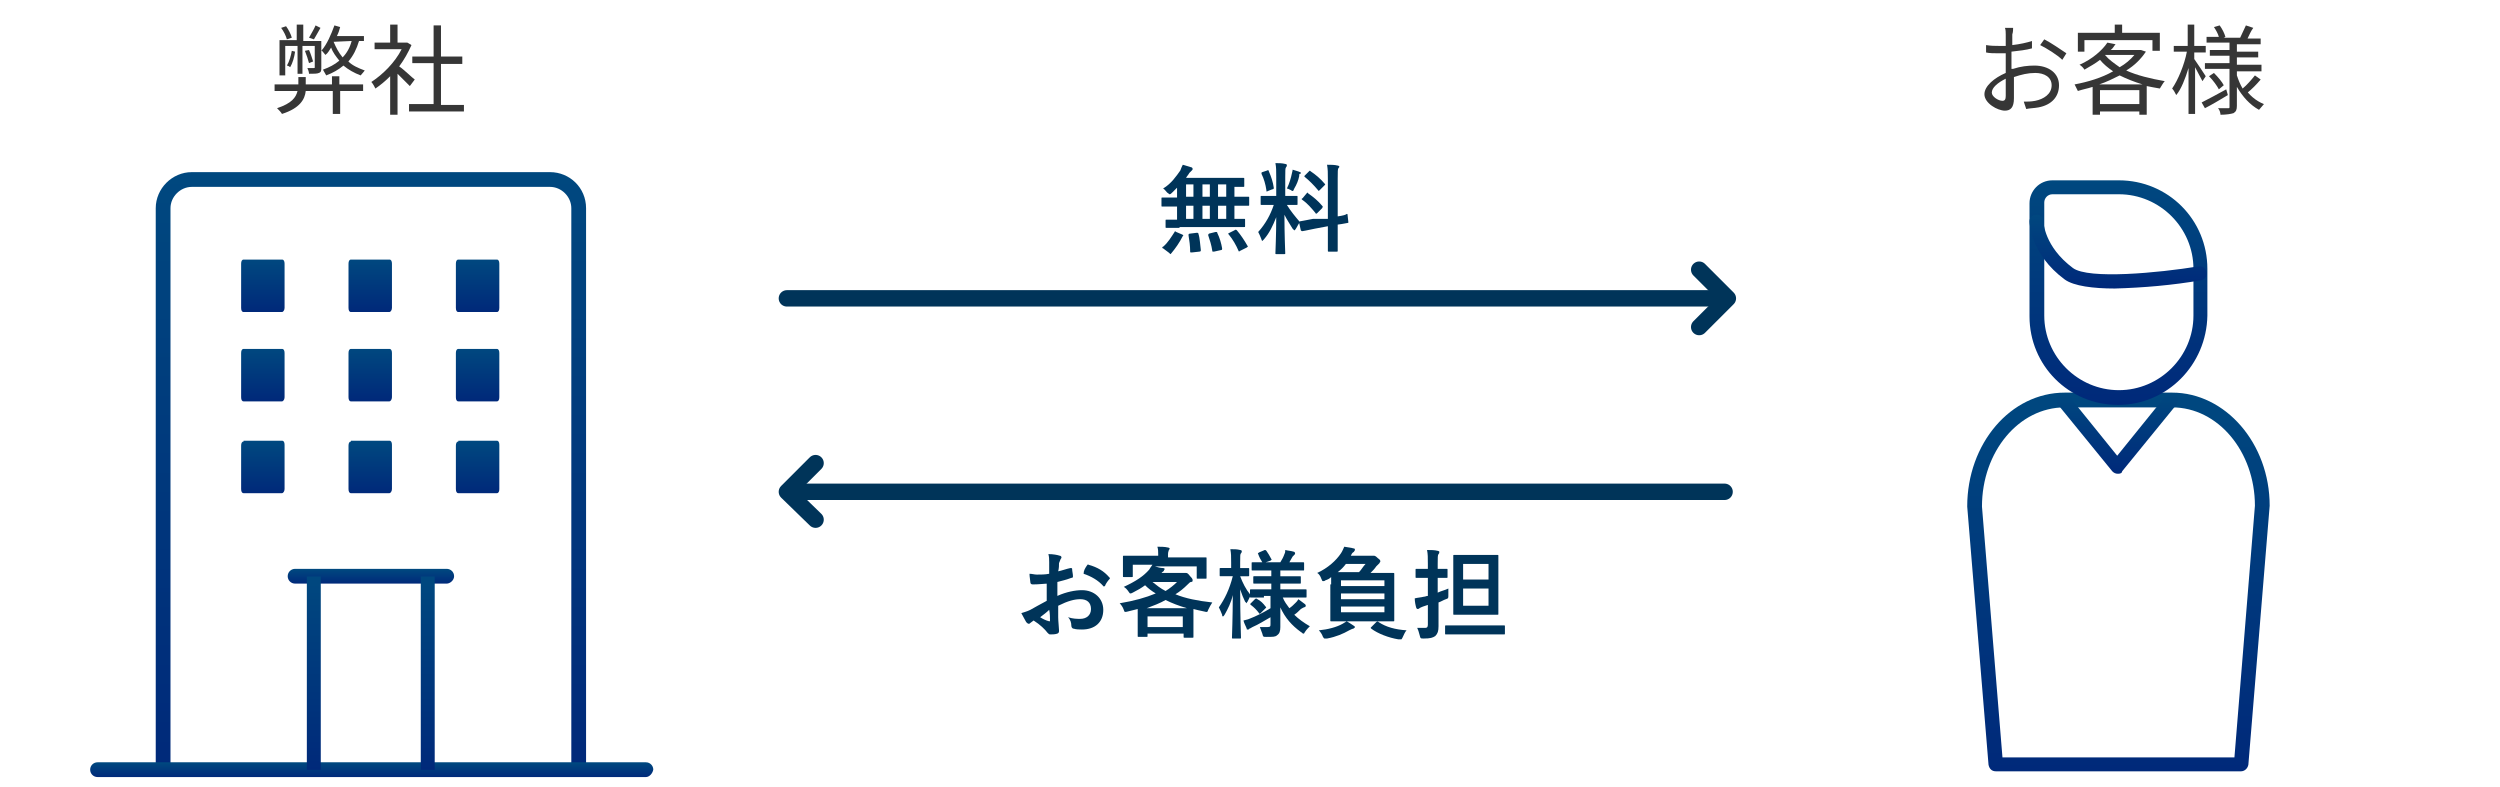
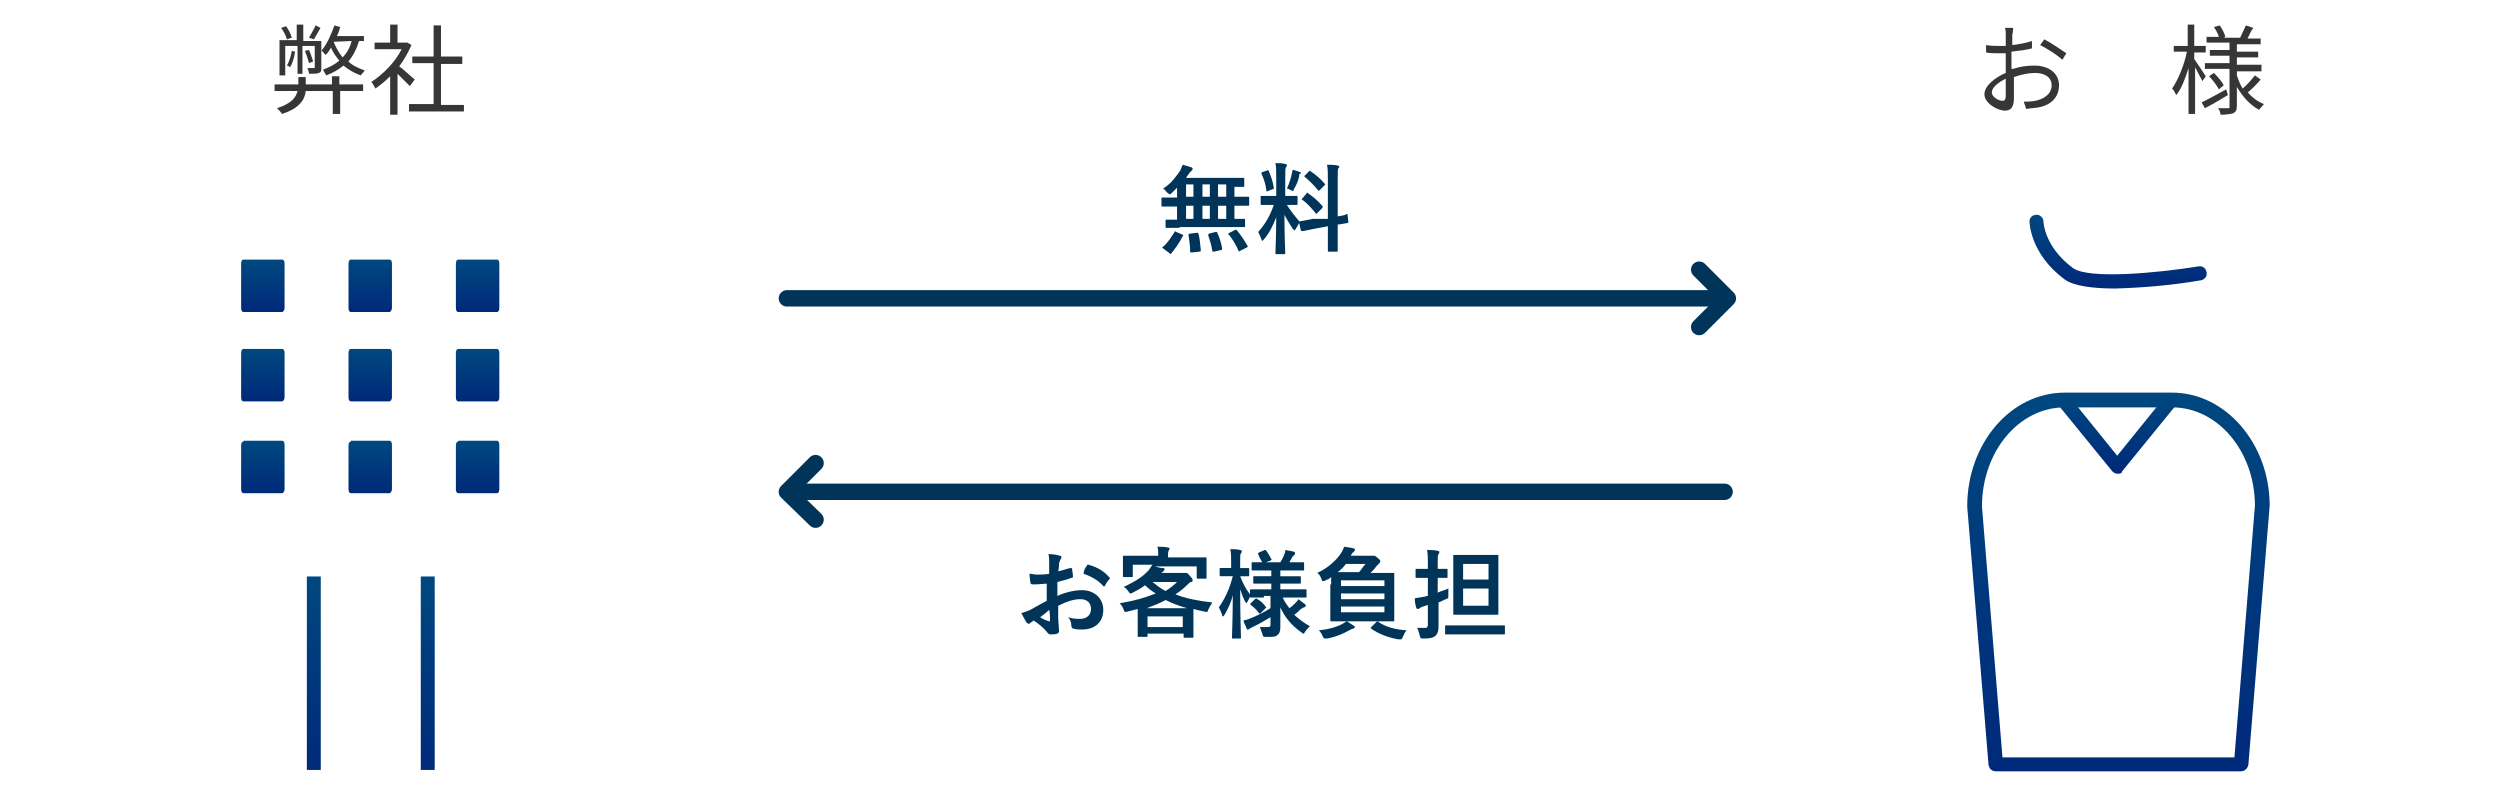
<svg xmlns="http://www.w3.org/2000/svg" version="1.1" id="レイヤー_1" x="0px" y="0px" viewBox="0 0 305 96" style="enable-background:new 0 0 305 96;" xml:space="preserve">
  <style type="text/css">
	.st0{fill:url(#パス_1167_1_);}
	.st1{fill:url(#パス_1168_1_);}
	.st2{fill:url(#パス_1169_1_);}
	.st3{fill:url(#パス_1170_1_);}
	.st4{fill:url(#パス_1171_1_);}
	.st5{fill:url(#パス_1172_1_);}
	.st6{fill:url(#パス_1173_1_);}
	.st7{fill:url(#パス_1174_1_);}
	.st8{fill:url(#パス_1175_1_);}
	.st9{fill:url(#パス_1176_1_);}
	.st10{fill:url(#パス_1177_1_);}
	.st11{fill:url(#パス_1178_1_);}
	.st12{fill:url(#長方形_179_1_);}
	.st13{fill:url(#長方形_180_1_);}
	.st14{enable-background:new    ;}
	.st15{fill:#363636;}
	.st16{fill:none;stroke:#003459;stroke-width:2;stroke-linecap:round;stroke-linejoin:round;}
	.st17{fill:none;stroke:#003459;stroke-width:2;stroke-linecap:round;}
	.st18{fill:#003459;}
	.st19{fill:url(#パス_1179_1_);}
	.st20{fill:url(#パス_1180_1_);}
	.st21{fill:url(#パス_1181_1_);}
	.st22{fill:url(#パス_1182_1_);}
	.st23{fill:none;}
</style>
  <g id="グループ_360" transform="translate(18.418 10.668)">
    <linearGradient id="パス_1167_1_" gradientUnits="userSpaceOnUse" x1="-447.387" y1="369.208" x2="-447.387" y2="368.208" gradientTransform="matrix(5.272 0 0 -6.306 2372.26 2349.226)">
      <stop offset="0" style="stop-color:#00487F" />
      <stop offset="1" style="stop-color:#00297A" />
    </linearGradient>
    <path id="パス_1167" class="st0" d="M11.3,21c-0.2,0-0.3,0.2-0.3,0.5v5.4c0,0.3,0.1,0.5,0.3,0.5H16c0.1,0,0.3-0.2,0.3-0.5v-5.4   c0-0.3-0.1-0.5-0.3-0.5H11.3z" />
    <linearGradient id="パス_1168_1_" gradientUnits="userSpaceOnUse" x1="-447.387" y1="369.208" x2="-447.387" y2="368.208" gradientTransform="matrix(5.272 0 0 -6.306 2385.355 2349.226)">
      <stop offset="0" style="stop-color:#00487F" />
      <stop offset="1" style="stop-color:#00297A" />
    </linearGradient>
    <path id="パス_1168" class="st1" d="M24.4,21c-0.2,0-0.3,0.2-0.3,0.5v5.4c0,0.3,0.1,0.5,0.3,0.5h4.7c0.1,0,0.3-0.2,0.3-0.5v-5.4   c0-0.3-0.1-0.5-0.3-0.5H24.4z" />
    <linearGradient id="パス_1169_1_" gradientUnits="userSpaceOnUse" x1="-447.387" y1="369.208" x2="-447.387" y2="368.208" gradientTransform="matrix(5.272 0 0 -6.306 2398.453 2349.226)">
      <stop offset="0" style="stop-color:#00487F" />
      <stop offset="1" style="stop-color:#00297A" />
    </linearGradient>
    <path id="パス_1169" class="st2" d="M37.5,21c-0.2,0-0.3,0.2-0.3,0.5v5.4c0,0.3,0.1,0.5,0.3,0.5h4.7c0.2,0,0.3-0.2,0.3-0.5v-5.4   c0-0.3-0.1-0.5-0.3-0.5H37.5z" />
    <linearGradient id="パス_1170_1_" gradientUnits="userSpaceOnUse" x1="-447.387" y1="369.2" x2="-447.387" y2="368.2" gradientTransform="matrix(5.272 0 0 -6.305 2372.26 2359.664)">
      <stop offset="0" style="stop-color:#00487F" />
      <stop offset="1" style="stop-color:#00297A" />
    </linearGradient>
    <path id="パス_1170" class="st3" d="M11.3,31.9c-0.2,0-0.3,0.2-0.3,0.5v5.4c0,0.3,0.1,0.5,0.3,0.5H16c0.1,0,0.3-0.2,0.3-0.5v-5.4   c0-0.3-0.1-0.5-0.3-0.5H11.3z" />
    <linearGradient id="パス_1171_1_" gradientUnits="userSpaceOnUse" x1="-447.387" y1="369.2" x2="-447.387" y2="368.2" gradientTransform="matrix(5.272 0 0 -6.305 2385.355 2359.664)">
      <stop offset="0" style="stop-color:#00487F" />
      <stop offset="1" style="stop-color:#00297A" />
    </linearGradient>
    <path id="パス_1171" class="st4" d="M24.4,31.9c-0.2,0-0.3,0.2-0.3,0.5v5.4c0,0.3,0.1,0.5,0.3,0.5h4.7c0.1,0,0.3-0.2,0.3-0.5   v-5.4c0-0.3-0.1-0.5-0.3-0.5H24.4z" />
    <linearGradient id="パス_1172_1_" gradientUnits="userSpaceOnUse" x1="-447.387" y1="369.2" x2="-447.387" y2="368.2" gradientTransform="matrix(5.272 0 0 -6.305 2398.453 2359.664)">
      <stop offset="0" style="stop-color:#00487F" />
      <stop offset="1" style="stop-color:#00297A" />
    </linearGradient>
    <path id="パス_1172" class="st5" d="M37.5,31.9c-0.2,0-0.3,0.2-0.3,0.5v5.4c0,0.3,0.1,0.5,0.3,0.5h4.7c0.2,0,0.3-0.2,0.3-0.5   v-5.4c0-0.3-0.1-0.5-0.3-0.5H37.5z" />
    <linearGradient id="パス_1173_1_" gradientUnits="userSpaceOnUse" x1="-447.387" y1="369.191" x2="-447.387" y2="368.191" gradientTransform="matrix(5.272 0 0 -6.304 2372.26 2370.584)">
      <stop offset="0" style="stop-color:#00487F" />
      <stop offset="1" style="stop-color:#00297A" />
    </linearGradient>
    <path id="パス_1173" class="st6" d="M11.3,43.2c-0.2,0-0.3,0.2-0.3,0.5V49c0,0.3,0.1,0.5,0.3,0.5H16c0.1,0,0.3-0.2,0.3-0.5v-5.4   c0-0.3-0.1-0.5-0.3-0.5H11.3z" />
    <linearGradient id="パス_1174_1_" gradientUnits="userSpaceOnUse" x1="-447.387" y1="369.191" x2="-447.387" y2="368.191" gradientTransform="matrix(5.272 0 0 -6.304 2385.355 2370.584)">
      <stop offset="0" style="stop-color:#00487F" />
      <stop offset="1" style="stop-color:#00297A" />
    </linearGradient>
    <path id="パス_1174" class="st7" d="M24.4,43.2c-0.2,0-0.3,0.2-0.3,0.5V49c0,0.3,0.1,0.5,0.3,0.5h4.7c0.1,0,0.3-0.2,0.3-0.5v-5.4   c0-0.3-0.1-0.5-0.3-0.5H24.4z" />
    <linearGradient id="パス_1175_1_" gradientUnits="userSpaceOnUse" x1="-447.387" y1="369.191" x2="-447.387" y2="368.191" gradientTransform="matrix(5.272 0 0 -6.304 2398.453 2370.584)">
      <stop offset="0" style="stop-color:#00487F" />
      <stop offset="1" style="stop-color:#00297A" />
    </linearGradient>
    <path id="パス_1175" class="st8" d="M37.5,43.2c-0.2,0-0.3,0.2-0.3,0.5V49c0,0.3,0.1,0.5,0.3,0.5h4.7c0.2,0,0.3-0.2,0.3-0.5v-5.4   c0-0.3-0.1-0.5-0.3-0.5H37.5z" />
  </g>
  <linearGradient id="パス_1176_1_" gradientUnits="userSpaceOnUse" x1="-519.388" y1="428.407" x2="-519.388" y2="427.407" gradientTransform="matrix(52.41 0 0 -72.937 27266.305 31267.719)">
    <stop offset="0" style="stop-color:#00487F" />
    <stop offset="1" style="stop-color:#00297A" />
  </linearGradient>
-   <path id="パス_1176" class="st9" d="M71.4,93.9h-1.7V25.4c0-1.4-1.2-2.6-2.6-2.6H23.4c-1.4,0-2.6,1.2-2.6,2.6v68.6H19V25.4  c0-2.4,2-4.4,4.4-4.4h43.7c2.4,0,4.4,1.9,4.4,4.4V93.9z" />
  <linearGradient id="パス_1177_1_" gradientUnits="userSpaceOnUse" x1="-521.777" y1="240.692" x2="-521.777" y2="239.692" gradientTransform="matrix(68.625 0 0 -1.742 35852.25 512.352)">
    <stop offset="0" style="stop-color:#00487F" />
    <stop offset="1" style="stop-color:#00297A" />
  </linearGradient>
-   <path id="パス_1177" class="st10" d="M78.8,94.8H11.9c-0.5,0-0.9-0.4-0.9-0.9c0,0,0,0,0,0c0-0.5,0.4-0.9,0.9-0.9c0,0,0,0,0,0h66.9  c0.5,0,0.9,0.4,0.9,0.9C79.6,94.4,79.2,94.8,78.8,94.8z" />
  <linearGradient id="パス_1178_1_" gradientUnits="userSpaceOnUse" x1="-503.307" y1="240.692" x2="-503.307" y2="239.692" gradientTransform="matrix(20.234 0 0 -1.742 10229.114 488.746)">
    <stop offset="0" style="stop-color:#00487F" />
    <stop offset="1" style="stop-color:#00297A" />
  </linearGradient>
-   <path id="パス_1178" class="st11" d="M54.5,71.2H36c-0.5,0-0.9-0.4-0.9-0.9s0.4-0.9,0.9-0.9h18.5c0.5,0,0.9,0.4,0.9,0.9  S54.9,71.2,54.5,71.2z" />
  <g id="グループ_361" transform="translate(26.435 49.33)">
    <linearGradient id="長方形_179_1_" gradientUnits="userSpaceOnUse" x1="-251.687" y1="369.479" x2="-251.687" y2="368.479" gradientTransform="matrix(1.742 0 0 -23.607 450.31 8743.298)">
      <stop offset="0" style="stop-color:#00487F" />
      <stop offset="1" style="stop-color:#00297A" />
    </linearGradient>
    <rect id="長方形_179" x="11" y="21" class="st12" width="1.7" height="23.6" />
    <linearGradient id="長方形_180_1_" gradientUnits="userSpaceOnUse" x1="-251.687" y1="369.479" x2="-251.687" y2="368.479" gradientTransform="matrix(1.742 0 0 -23.607 464.243 8743.298)">
      <stop offset="0" style="stop-color:#00487F" />
      <stop offset="1" style="stop-color:#00297A" />
    </linearGradient>
    <rect id="長方形_180" x="24.9" y="21" class="st13" width="1.7" height="23.6" />
  </g>
  <g class="st14">
    <path class="st15" d="M41.5,10.3h2.8v0.8h-2.8v2.8h-0.9v-2.8h-3.3c-0.1,1-0.7,2.1-2.9,2.8c-0.1-0.2-0.4-0.5-0.6-0.7   c1.8-0.6,2.3-1.3,2.5-2.1h-2.8v-0.8h2.9V9.4h0.9v0.9h3.2v-1h0.9V10.3z M43.8,5c-0.3,1-0.7,1.8-1.3,2.5C43,8,43.7,8.3,44.5,8.6   C44.4,8.7,44.2,9,44,9.2c-0.8-0.3-1.5-0.7-2.1-1.2c-0.6,0.5-1.3,0.9-2.1,1.2c-0.1-0.2-0.3-0.5-0.4-0.7c0.8-0.3,1.4-0.6,2-1.1   c-0.4-0.5-0.8-1-1-1.6c-0.2,0.3-0.4,0.7-0.7,0.9c-0.1-0.1-0.3-0.4-0.5-0.6v2.1c0,0.4,0,0.6-0.3,0.7c-0.2,0.1-0.6,0.1-1.2,0.1   c0-0.2-0.1-0.5-0.2-0.7c0.4,0,0.7,0,0.8,0c0.1,0,0.1,0,0.1-0.1V5.6h-1.5V9h-0.6V5.6h-1.5v3.6h-0.7V4.9h2.1V3H37v2h2.2v1.2   c0.7-0.8,1.2-2,1.6-3.1l0.7,0.2c-0.1,0.4-0.2,0.7-0.4,1.1h3.3V5H43.8z M35,4.8c-0.1-0.4-0.4-1-0.7-1.4l0.6-0.2   c0.3,0.4,0.6,1,0.7,1.4L35,4.8z M36,6.3c-0.1,0.7-0.3,1.4-0.6,1.9C35.3,8.1,35.1,8,35,8c0.3-0.5,0.5-1.2,0.6-1.8L36,6.3z M37.7,7.7   c-0.1-0.4-0.3-1-0.5-1.5l0.5-0.1c0.2,0.4,0.4,1.1,0.5,1.4L37.7,7.7z M39.1,3.4c-0.3,0.5-0.6,1.1-0.8,1.4l-0.6-0.2   c0.2-0.4,0.6-1,0.8-1.5L39.1,3.4z M40.7,5.1c0.3,0.7,0.6,1.3,1.1,1.9c0.5-0.5,0.9-1.2,1.1-2L40.7,5.1L40.7,5.1z" />
    <path class="st15" d="M50,10.5c-0.3-0.3-1-1-1.5-1.5v5h-0.9V9.3c-0.6,0.6-1.2,1.1-1.8,1.5c-0.1-0.2-0.3-0.6-0.5-0.8   C46.7,9.1,48.2,7.6,49,6h-3.3V5.2h1.9V3h0.9v2.2h1l0.2,0l0.5,0.3c-0.4,0.9-0.9,1.8-1.5,2.6c0.6,0.4,1.6,1.4,1.9,1.6L50,10.5z    M56.6,12.7v0.9h-6.7v-0.9h3v-5h-2.6V6.9h2.6V3.1h0.9v3.8h2.6v0.9h-2.6v5H56.6z" />
  </g>
  <path id="パス_16" class="st16" d="M207.3,39.9l3.5-3.5l-3.5-3.5" />
  <path id="パス_70" class="st17" d="M96,36.4h113.9" />
  <path id="パス_16-2" class="st16" d="M99.5,63.4L96,60l3.5-3.5" />
  <path id="パス_70-2" class="st17" d="M210.4,60H96.9" />
  <g class="st14">
    <path class="st18" d="M143.9,27.8c-1.1,0-1.5,0-1.6,0c-0.1,0-0.1,0-0.1-0.1v-0.8c0-0.1,0-0.1,0.1-0.1c0.1,0,0.4,0,1.3,0v-1.6h-0.3   c-1,0-1.4,0-1.5,0c-0.1,0-0.1,0-0.1-0.1v-0.9c0-0.1,0-0.1,0.1-0.1c0.1,0,0.4,0,1.5,0h0.3v-1.2c-0.2,0.2-0.4,0.4-0.6,0.6   c-0.1,0.1-0.2,0.2-0.3,0.2c-0.1,0-0.1-0.1-0.3-0.2c-0.2-0.2-0.3-0.4-0.5-0.5c1-0.6,1.6-1.5,2.1-2.2c0.1-0.3,0.2-0.5,0.3-0.7   c0.3,0.1,0.7,0.2,1,0.3c0.1,0,0.2,0.1,0.2,0.2c0,0.1,0,0.1-0.1,0.2c-0.1,0.1-0.2,0.2-0.3,0.3c-0.1,0.2-0.3,0.4-0.4,0.6h5.4   c1.2,0,1.6,0,1.6,0c0.1,0,0.1,0,0.1,0.1v0.9c0,0.1,0,0.1-0.1,0.1c-0.1,0-0.3,0-1.1,0V24h0.2c1,0,1.4,0,1.5,0c0.1,0,0.1,0,0.1,0.1   V25c0,0.1,0,0.1-0.1,0.1c-0.1,0-0.4,0-1.5,0h-0.2v1.6c0.8,0,1.1,0,1.2,0c0.1,0,0.1,0,0.1,0.1v0.8c0,0.1,0,0.1-0.1,0.1   c-0.1,0-0.5,0-1.6,0H143.9z M141.9,30.3c-0.1,0-0.1-0.1-0.1-0.1s0-0.1,0.1-0.1c0.6-0.5,1-1.2,1.4-1.8c0-0.1,0.1-0.1,0.2,0l0.7,0.3   c0.2,0.1,0.2,0.1,0.1,0.2c-0.4,0.8-0.9,1.5-1.4,2.1c0,0-0.1,0.1-0.1,0.1s-0.1,0-0.1-0.1L141.9,30.3z M145.6,24v-1.5h-0.9V24H145.6z    M145.6,26.7v-1.6h-0.9v1.6H145.6z M146,28.4c0.1,0,0.2,0,0.2,0.1c0.2,0.6,0.2,1.3,0.3,2c0,0.1,0,0.2-0.2,0.2l-0.9,0.1   c-0.2,0-0.2,0-0.2-0.1c0-0.7-0.1-1.4-0.2-2c0-0.1,0-0.2,0.2-0.2L146,28.4z M147.6,24v-1.5h-0.9V24H147.6z M147.6,26.7v-1.6h-0.9   v1.6H147.6z M148.3,28.3c0.2,0,0.2,0,0.2,0.1c0.3,0.6,0.5,1.3,0.6,1.9c0,0.1,0,0.2-0.1,0.2l-0.9,0.2c-0.2,0-0.2,0-0.2-0.1   c-0.1-0.7-0.3-1.3-0.5-1.9c0-0.1,0-0.1,0.1-0.2L148.3,28.3z M149.6,24v-1.5h-1V24H149.6z M149.6,26.7v-1.6h-1v1.6H149.6z    M150.6,28.1c0.1-0.1,0.2-0.1,0.3,0c0.5,0.6,0.9,1.2,1.3,1.9c0.1,0.1,0,0.1-0.1,0.2l-0.8,0.4c-0.1,0.1-0.2,0.1-0.2,0   c-0.3-0.7-0.7-1.4-1.2-2c-0.1-0.1-0.1-0.1,0.1-0.2L150.6,28.1z" />
    <path class="st18" d="M155.7,21.6c0-0.8,0-1.2-0.1-1.7c0.4,0,0.8,0,1.2,0.1c0.1,0,0.2,0.1,0.2,0.1c0,0.1,0,0.2-0.1,0.3   c-0.1,0.1-0.1,0.4-0.1,1.2v2.3h0.1c0.9,0,1.2,0,1.3,0c0.1,0,0.1,0,0.1,0.1v0.9c0,0.1,0,0.1-0.1,0.1c-0.1,0-0.4,0-1.2,0   c0.5,0.8,1,1.4,1.6,2.1c-0.2,0.2-0.3,0.5-0.5,0.8c-0.1,0.1-0.1,0.2-0.2,0.2c0,0-0.1-0.1-0.2-0.2c-0.3-0.5-0.7-1.1-1-1.7   c0,2.4,0.1,4.5,0.1,4.7c0,0.1,0,0.1-0.1,0.1h-1c-0.1,0-0.1,0-0.1-0.1c0-0.2,0.1-2.2,0.1-4.4c-0.4,1-0.8,1.9-1.5,2.7   c-0.1,0.1-0.2,0.2-0.2,0.2c0,0-0.1-0.1-0.1-0.2c-0.1-0.3-0.3-0.7-0.4-0.9c0.9-1,1.5-2.1,1.9-3.3h-0.2c-0.9,0-1.2,0-1.3,0   c-0.1,0-0.1,0-0.1-0.1V24c0-0.1,0-0.1,0.1-0.1c0.1,0,0.4,0,1.3,0h0.5V21.6z M154.6,20.8c0.1-0.1,0.2,0,0.2,0.1   c0.3,0.7,0.5,1.3,0.6,2c0,0.1,0,0.2-0.2,0.2l-0.5,0.2c-0.2,0.1-0.2,0.1-0.2-0.1c-0.1-0.7-0.3-1.4-0.6-2c0-0.1,0-0.2,0.1-0.2   L154.6,20.8z M157.6,21.2c0-0.1,0.1-0.3,0.1-0.5c0.3,0.1,0.7,0.2,0.9,0.3c0.1,0,0.1,0.1,0.1,0.1c0,0.1,0,0.1-0.1,0.1   c-0.1,0-0.1,0.1-0.1,0.3c-0.1,0.5-0.3,1-0.6,1.5c-0.1,0.2-0.1,0.3-0.2,0.3c0,0-0.1,0-0.2-0.1c-0.2-0.1-0.4-0.2-0.5-0.2   C157.3,22.4,157.5,21.7,157.6,21.2z M162,26.7v-4.8c0-0.9,0-1.2-0.1-1.8c0.5,0,0.9,0,1.3,0.1c0.1,0,0.2,0.1,0.2,0.1   c0,0.1,0,0.1-0.1,0.2c-0.1,0.1-0.1,0.4-0.1,1.3v4.6c0.7-0.1,1-0.2,1.1-0.3c0.1,0,0.1,0,0.1,0.1l0.1,0.9c0,0.1,0,0.1-0.1,0.1   c-0.1,0-0.4,0.1-1.2,0.2v1.1c0,1.3,0,2,0,2.1c0,0.1,0,0.1-0.1,0.1h-1c-0.1,0-0.1,0-0.1-0.1c0-0.1,0-0.7,0-2.1v-0.9l-1.6,0.3   c-1,0.2-1.4,0.3-1.5,0.3c-0.1,0-0.1,0-0.2-0.1l-0.2-0.9c0-0.1,0-0.1,0.1-0.2c0.1,0,0.5-0.1,1.6-0.3L162,26.7z M159.4,23.6   c0.1-0.1,0.1-0.1,0.1-0.1c0,0,0.1,0,0.1,0.1c0.6,0.4,1.2,0.9,1.7,1.5c0.1,0.1,0.1,0.1,0,0.3l-0.6,0.6c-0.1,0.1-0.2,0.1-0.2,0   c-0.5-0.6-1-1.2-1.6-1.6c0,0-0.1-0.1-0.1-0.1c0,0,0-0.1,0.1-0.1L159.4,23.6z M159.7,20.9c0.1-0.1,0.1-0.1,0.2,0   c0.6,0.4,1.2,0.9,1.7,1.5c0.1,0.1,0.1,0.1,0,0.2l-0.6,0.6c-0.1,0.1-0.2,0.1-0.2,0c-0.5-0.6-1.1-1.2-1.6-1.6c-0.1-0.1-0.1-0.1,0-0.2   L159.7,20.9z" />
  </g>
  <g class="st14">
    <path class="st18" d="M128,71.2c-0.6,0-1.2,0.1-2,0.1c-0.2,0-0.3-0.1-0.3-0.3c0-0.2-0.1-0.6-0.1-1c0.3,0,0.6,0.1,0.9,0.1   c0.5,0,1,0,1.5-0.1c0-0.4,0-0.9,0-1.4c0-0.3,0-0.7-0.1-1c0.6,0,1.1,0.1,1.4,0.2c0.1,0,0.2,0.1,0.2,0.2c0,0,0,0.1-0.1,0.2   c-0.1,0.2-0.1,0.3-0.2,0.5c0,0.3,0,0.6-0.1,1c0.5-0.1,1-0.3,1.5-0.4c0.1,0,0.2,0,0.2,0.1c0,0.3,0.1,0.6,0.1,0.9   c0,0.1,0,0.2-0.2,0.2c-0.8,0.3-1,0.3-1.7,0.5c0,0.6,0,1.2,0,1.7c1.1-0.5,2.2-0.7,3-0.7c1.5,0,2.6,1,2.6,2.4c0,1.5-1,2.4-2.6,2.4   c-0.3,0-0.7,0-1-0.1c-0.2,0-0.3-0.2-0.3-0.4c0-0.3-0.1-0.7-0.4-1c0.6,0.2,1.1,0.2,1.5,0.2c0.7,0,1.3-0.4,1.3-1.2   c0-0.8-0.5-1.2-1.3-1.2c-0.7,0-1.5,0.2-2.7,0.8c0,0.5,0,0.9,0,1.4c0,0.5,0.1,1.3,0.1,1.6c0,0.2,0,0.3-0.2,0.4   c-0.3,0.1-0.6,0.1-0.9,0.1c-0.1,0-0.2-0.1-0.3-0.2c-0.3-0.4-0.9-1-1.7-1.5c-0.1,0.1-0.3,0.2-0.4,0.3c-0.1,0.1-0.1,0.1-0.2,0.1   c-0.1,0-0.2-0.1-0.3-0.2c-0.1-0.2-0.4-0.7-0.6-1.1c0.3-0.1,0.7-0.2,1.1-0.4c0.5-0.3,1.1-0.6,2-1.1V71.2z M126.9,75.3   c0.3,0.2,0.7,0.4,1.1,0.5c0.1,0,0.1,0,0.1-0.1c0-0.3,0-0.9-0.1-1.3C127.7,74.7,127.3,75,126.9,75.3z M132.6,69   c0.1-0.1,0.1-0.2,0.2-0.1c1.1,0.3,1.9,0.8,2.5,1.5c0,0,0.1,0.1,0.1,0.1c0,0,0,0.1,0,0.1c-0.2,0.2-0.5,0.6-0.6,0.9   c0,0-0.2,0.1-0.2,0c-0.6-0.7-1.5-1.2-2.4-1.5C132.2,69.6,132.4,69.3,132.6,69z" />
    <path class="st18" d="M145.5,68c1.1,0,1.5,0,1.6,0c0.1,0,0.1,0,0.1,0.1c0,0.1,0,0.3,0,0.6v0.5c0,1,0,1.2,0,1.3c0,0.1,0,0.1-0.1,0.1   h-1c-0.1,0-0.1,0-0.1-0.1v-1.4h-5.1c0.3,0.1,0.7,0.2,1,0.2c0.1,0,0.2,0.1,0.2,0.1c0,0.1-0.1,0.1-0.1,0.2s-0.1,0.1-0.2,0.2l-0.1,0.1   h2.5c0.2,0,0.2,0,0.3,0c0.1,0,0.1,0,0.2,0c0.1,0,0.2,0,0.5,0.4c0.3,0.3,0.3,0.4,0.3,0.5c0,0.1,0,0.2-0.2,0.2   c-0.1,0-0.2,0.1-0.4,0.3c-0.5,0.5-1,0.9-1.5,1.2c1.2,0.5,2.7,0.8,4.5,1c-0.2,0.3-0.3,0.5-0.5,0.9c-0.1,0.3-0.1,0.3-0.5,0.2   c-0.5-0.1-0.9-0.2-1.3-0.3c0,0.1,0,0.4,0,0.9v0.9c0,1.2,0,1.6,0,1.6c0,0.1,0,0.1-0.1,0.1h-1c-0.1,0-0.1,0-0.1-0.1v-0.4H140v0.3   c0,0.1,0,0.1-0.1,0.1h-1c-0.1,0-0.1,0-0.1-0.1c0-0.1,0-0.4,0-1.6v-0.8c0-0.4,0-0.7,0-0.9c-0.4,0.1-0.8,0.2-1.2,0.3   c-0.4,0.1-0.4,0.1-0.5-0.2c-0.1-0.3-0.3-0.6-0.5-0.8c1.8-0.3,3.2-0.7,4.4-1.2c-0.5-0.3-0.9-0.6-1.3-1c-0.4,0.3-0.9,0.6-1.5,0.9   c-0.2,0.1-0.2,0.1-0.3,0.1c-0.1,0-0.1-0.1-0.2-0.2c-0.2-0.3-0.4-0.5-0.6-0.6c1.5-0.7,2.4-1.3,3.1-2.1c0.1-0.2,0.2-0.3,0.4-0.6h-2.4   v1.4c0,0.1,0,0.1-0.1,0.1h-1c-0.1,0-0.1,0-0.1-0.1c0-0.1,0-0.3,0-1.3v-0.4c0-0.4,0-0.6,0-0.7c0-0.1,0-0.1,0.1-0.1   c0.1,0,0.5,0,1.6,0h2.6v-0.2c0-0.3,0-0.6-0.1-0.9c0.4,0,0.9,0,1.3,0.1c0.1,0,0.2,0.1,0.2,0.1c0,0.1,0,0.1-0.1,0.2   c0,0.1-0.1,0.2-0.1,0.5V68H145.5z M144.8,74.2c-1-0.3-1.8-0.6-2.6-1c-0.7,0.4-1.5,0.7-2.3,1H144.8z M140,76.5h4.3v-1.3H140V76.5z    M140.6,71c0.5,0.4,1,0.8,1.6,1.1c0.5-0.3,1-0.7,1.4-1.1L140.6,71L140.6,71z" />
    <path class="st18" d="M154.2,72.9c-1.2,0-1.6,0-1.6,0c-0.1,0-0.1,0-0.1-0.1v0c-0.1,0.2-0.2,0.4-0.3,0.6c-0.1,0.1-0.1,0.2-0.1,0.2   c0,0-0.1-0.1-0.2-0.2c-0.2-0.4-0.4-0.9-0.6-1.5c0,3.1,0.1,5.7,0.1,5.9c0,0.1,0,0.1-0.1,0.1h-0.9c-0.1,0-0.1,0-0.1-0.1   c0-0.2,0.1-2.5,0.1-5.2c-0.2,0.9-0.6,1.7-1,2.4c-0.1,0.1-0.1,0.2-0.2,0.2s-0.1-0.1-0.1-0.2c-0.1-0.3-0.3-0.7-0.4-0.9   c0.7-1,1.3-2.2,1.7-3.8H150c-0.8,0-1,0-1.1,0c-0.1,0-0.1,0-0.1-0.1v-0.8c0-0.1,0-0.1,0.1-0.1c0.1,0,0.3,0,1.1,0h0.2v-0.7   c0-0.7,0-1.1-0.1-1.6c0.5,0,0.8,0,1.2,0.1c0.1,0,0.2,0.1,0.2,0.1c0,0.1,0,0.2-0.1,0.3c-0.1,0.1-0.1,0.3-0.1,1.1v0.7   c0.7,0,0.9,0,1,0c0.1,0,0.1,0,0.1,0.1v0.8c0,0.1,0,0.1-0.1,0.1c-0.1,0-0.3,0-1,0c0.3,0.8,0.7,1.6,1.2,2.2V72c0-0.1,0-0.1,0.1-0.1   c0.1,0,0.5,0,1.6,0h0.9v-0.7h-0.6c-1.1,0-1.4,0-1.5,0c-0.1,0-0.1,0-0.1-0.1v-0.7c0-0.1,0-0.1,0.1-0.1c0.1,0,0.4,0,1.5,0h0.6v-0.7   h-0.7c-1.1,0-1.5,0-1.6,0c-0.1,0-0.1,0-0.1-0.1v-0.8c0-0.1,0-0.1,0.1-0.1c0.1,0,0.4,0,1.2,0c-0.2-0.3-0.4-0.7-0.5-1   c-0.1-0.1,0-0.1,0.1-0.2l0.7-0.3c0.1,0,0.1,0,0.2,0.1c0.2,0.3,0.4,0.6,0.6,1c0.1,0.1,0,0.1-0.1,0.2l-0.6,0.2h1.8   c0.2-0.3,0.4-0.7,0.5-1c0.1-0.2,0.1-0.3,0.1-0.5c0.4,0.1,0.7,0.1,1,0.2c0.1,0,0.2,0.1,0.2,0.2c0,0.1,0,0.1-0.1,0.2   c-0.1,0.1-0.1,0.1-0.2,0.2c-0.1,0.2-0.3,0.5-0.4,0.7h0.1c1.1,0,1.5,0,1.6,0c0.1,0,0.1,0,0.1,0.1v0.8c0,0.1,0,0.1-0.1,0.1   c-0.1,0-0.5,0-1.6,0h-1.2v0.7h0.9c1.1,0,1.4,0,1.5,0c0.1,0,0.1,0,0.1,0.1v0.7c0,0.1,0,0.1-0.1,0.1c-0.1,0-0.4,0-1.5,0h-0.9v0.7h1.5   c1.2,0,1.5,0,1.6,0c0.1,0,0.1,0,0.1,0.1v0.8c0,0.1,0,0.1-0.1,0.1c-0.1,0-0.5,0-1.6,0h-1.2c0.2,0.5,0.5,0.9,0.8,1.3   c0.3-0.2,0.5-0.4,0.8-0.7c0.1-0.1,0.2-0.2,0.3-0.4c0.3,0.2,0.5,0.4,0.8,0.6c0.1,0.1,0.1,0.1,0.1,0.2s0,0.1-0.2,0.2   c-0.1,0-0.2,0.1-0.4,0.2c-0.2,0.2-0.5,0.5-0.8,0.7c0.5,0.5,1.2,1,1.9,1.4c-0.2,0.2-0.4,0.4-0.6,0.7c-0.1,0.2-0.1,0.2-0.2,0.2   s-0.1-0.1-0.3-0.2c-1.1-0.8-1.9-1.7-2.5-3c0,1,0,1.8,0,2.4c0,0.5-0.1,0.8-0.4,1c-0.2,0.2-0.5,0.2-1.3,0.2c-0.4,0-0.4,0-0.5-0.4   c-0.1-0.3-0.2-0.5-0.3-0.8c0.4,0,0.6,0,0.9,0c0.4,0,0.4-0.1,0.4-0.4v-0.8c-0.7,0.4-1.5,0.9-2.2,1.2c-0.2,0.1-0.3,0.2-0.4,0.2   c0,0.1-0.1,0.1-0.2,0.1s-0.1,0-0.1-0.1c-0.1-0.3-0.3-0.6-0.4-1c0.3-0.1,0.5-0.1,0.7-0.2c0.8-0.3,1.8-0.8,2.6-1.3v-1.5H154.2z    M153.8,74.8c-0.1,0.1-0.2,0.1-0.2,0c-0.3-0.4-0.6-0.7-1-1c-0.1-0.1-0.1-0.1,0-0.2l0.5-0.5c0.1-0.1,0.2-0.1,0.3,0   c0.4,0.2,0.7,0.5,1,0.9c0.1,0.1,0.1,0.1,0,0.2L153.8,74.8z" />
    <path class="st18" d="M162.4,71.3c0-0.4,0-0.7,0-0.9c-0.2,0.2-0.4,0.3-0.7,0.4c-0.1,0.1-0.2,0.1-0.3,0.1c-0.1,0-0.1-0.1-0.2-0.3   c-0.1-0.3-0.3-0.6-0.5-0.7c1.3-0.6,2.3-1.5,2.9-2.4c0.2-0.3,0.3-0.6,0.4-0.8c0.5,0.1,0.8,0.1,1.1,0.2c0.2,0,0.2,0.1,0.2,0.2   c0,0.1-0.1,0.1-0.1,0.2c-0.1,0.1-0.2,0.1-0.3,0.3l-0.1,0.2h2.3c0.2,0,0.2,0,0.3,0c0.1,0,0.1,0,0.2,0c0.1,0,0.2,0,0.5,0.3   c0.3,0.2,0.3,0.3,0.3,0.4c0,0.1-0.1,0.1-0.1,0.2c-0.1,0.1-0.2,0.2-0.4,0.4c-0.2,0.3-0.4,0.5-0.7,0.8h1.1c1.2,0,1.6,0,1.7,0   c0.1,0,0.1,0,0.1,0.1c0,0.1,0,0.5,0,1.4v2.9c0,0.9,0,1.3,0,1.4c0,0.1,0,0.1-0.1,0.1c-0.1,0-0.5,0-1.7,0h-4.2c-1.2,0-1.6,0-1.7,0   c-0.1,0-0.1,0-0.1-0.1c0-0.1,0-0.5,0-1.4V71.3z M165.1,76.3c0.1,0.1,0.2,0.1,0.2,0.2c0,0.1-0.1,0.1-0.2,0.2c-0.1,0-0.3,0.1-0.5,0.2   c-0.7,0.4-1.6,0.8-2.7,1c-0.1,0-0.3,0-0.3,0c-0.1,0-0.1-0.1-0.2-0.2c-0.1-0.3-0.3-0.6-0.5-0.8c1.1-0.1,2.2-0.4,2.9-0.8   c0.2-0.1,0.3-0.2,0.5-0.3C164.5,75.9,164.8,76.1,165.1,76.3z M165.8,69.8c0.3-0.3,0.5-0.7,0.8-1h-2.4c-0.3,0.4-0.6,0.7-1,1H165.8z    M163.6,70.8v0.7h5.3v-0.7H163.6z M168.9,73.1v-0.7h-5.3v0.7H168.9z M168.9,74h-5.3v0.7h5.3V74z M167.9,75.9c0.1-0.1,0.2-0.1,0.3,0   c0.9,0.6,2,0.9,3.4,1c-0.2,0.2-0.3,0.5-0.5,0.9c-0.1,0.2-0.1,0.2-0.2,0.2c-0.1,0-0.1,0-0.3,0c-1.2-0.2-2.5-0.7-3.3-1.3   c-0.1-0.1-0.1-0.1,0-0.2L167.9,75.9z" />
    <path class="st18" d="M175.5,74c0,0.8,0,1.8,0,2.4c0,0.6-0.1,0.9-0.4,1.2c-0.3,0.2-0.6,0.3-1.4,0.3c-0.4,0-0.4,0-0.5-0.4   c-0.1-0.4-0.2-0.7-0.3-0.9c0.3,0,0.7,0,1,0c0.2,0,0.3-0.1,0.3-0.4v-2.4l-0.6,0.2c-0.2,0.1-0.3,0.1-0.4,0.2c-0.1,0-0.1,0.1-0.2,0.1   c-0.1,0-0.1,0-0.2-0.1c-0.1-0.3-0.2-0.8-0.2-1.2c0.4-0.1,0.7-0.1,1.1-0.2c0.2,0,0.3-0.1,0.5-0.1v-2.2h-0.2c-0.9,0-1.1,0-1.2,0   c-0.1,0-0.1,0-0.1-0.1v-0.9c0-0.1,0-0.1,0.1-0.1c0.1,0,0.3,0,1.2,0h0.2v-0.6c0-0.8,0-1.2-0.1-1.7c0.5,0,0.9,0,1.3,0.1   c0.1,0,0.2,0.1,0.2,0.1c0,0.1,0,0.2-0.1,0.3c-0.1,0.1-0.1,0.4-0.1,1.2v0.6c0.8,0,1.1,0,1.1,0c0.1,0,0.1,0,0.1,0.1v0.9   c0,0.1,0,0.1-0.1,0.1c-0.1,0-0.3,0-1.1,0v1.8c0.4-0.2,0.9-0.3,1.3-0.5c0,0.2,0,0.5,0,0.8c0,0.4,0,0.4-0.3,0.5   c-0.3,0.1-0.6,0.3-0.9,0.4V74z M178,77.4c-1.2,0-1.6,0-1.6,0c-0.1,0-0.1,0-0.1-0.1v-0.9c0-0.1,0-0.1,0.1-0.1c0.1,0,0.5,0,1.6,0h3.9   c1.2,0,1.6,0,1.6,0c0.1,0,0.1,0,0.1,0.1v0.9c0,0.1,0,0.1-0.1,0.1c-0.1,0-0.5,0-1.6,0H178z M181.2,67.7c1,0,1.4,0,1.5,0   c0.1,0,0.1,0,0.1,0.1c0,0.1,0,0.6,0,1.6v3.9c0,1,0,1.5,0,1.6c0,0.1,0,0.1-0.1,0.1c-0.1,0-0.4,0-1.5,0h-2.3c-1,0-1.4,0-1.5,0   c-0.1,0-0.1,0-0.1-0.1c0-0.1,0-0.6,0-1.6v-3.9c0-1,0-1.5,0-1.6c0-0.1,0-0.1,0.1-0.1c0.1,0,0.4,0,1.5,0H181.2z M178.5,68.8v1.9h3.1   v-1.9H178.5z M181.6,71.8h-3.1v2.1h3.1V71.8z" />
  </g>
  <linearGradient id="パス_1179_1_" gradientUnits="userSpaceOnUse" x1="-515.112" y1="425.744" x2="-515.112" y2="424.744" gradientTransform="matrix(36.836 0 0 -46.167 19233.078 19703.242)">
    <stop offset="0" style="stop-color:#00487F" />
    <stop offset="1" style="stop-color:#00297A" />
  </linearGradient>
  <path id="パス_1179" class="st19" d="M273.4,94.1h-29.9c-0.5,0-0.8-0.3-0.9-0.8L240,61.8c0-7.7,5.3-13.9,11.9-13.9H265  c6.5,0,11.9,6.2,11.9,13.8l-2.6,31.6C274.2,93.8,273.8,94.1,273.4,94.1z M244.3,92.4h28.3l2.5-30.7c0-6.6-4.5-12-10.1-12h-13.1  c-5.6,0-10.1,5.4-10.1,12.1L244.3,92.4z" />
  <linearGradient id="パス_1180_1_" gradientUnits="userSpaceOnUse" x1="-493.796" y1="399.028" x2="-493.796" y2="398.028" gradientTransform="matrix(14.844 0 0 -9.861 7588.497 3982.819)">
    <stop offset="0" style="stop-color:#00487F" />
    <stop offset="1" style="stop-color:#00297A" />
  </linearGradient>
  <path id="パス_1180" class="st20" d="M258.4,57.8c-0.3,0-0.5-0.1-0.7-0.3l-6.6-8.1c-0.3-0.4-0.2-0.9,0.1-1.2  c0.4-0.3,0.9-0.2,1.2,0.1l5.9,7.3l5.9-7.3c0.3-0.4,0.9-0.4,1.2-0.1c0.4,0.3,0.4,0.9,0.1,1.2l-6.6,8.1  C258.9,57.7,258.7,57.8,258.4,57.8z" />
  <linearGradient id="パス_1181_1_" gradientUnits="userSpaceOnUse" x1="-504.993" y1="420.76" x2="-504.993" y2="419.76" gradientTransform="matrix(21.626 0 0 -27.37 11179.38 11538.21)">
    <stop offset="0" style="stop-color:#00487F" />
    <stop offset="1" style="stop-color:#00297A" />
  </linearGradient>
-   <path id="パス_1181" class="st21" d="M258.4,49.4c-6,0-10.8-4.8-10.8-10.8V24.8c0-1.5,1.2-2.8,2.8-2.8h8.1c6,0,10.8,4.8,10.8,10.8  v5.7C269.2,44.5,264.4,49.4,258.4,49.4z M250.4,23.7c-0.6,0-1,0.5-1,1c0,0,0,0,0,0v13.8c0,5,4.1,9.1,9.1,9.1c5,0,9.1-4.1,9.1-9.1  v-5.7c0-5-4.1-9.1-9.1-9.1L250.4,23.7z" />
  <linearGradient id="パス_1182_1_" gradientUnits="userSpaceOnUse" x1="-504.994" y1="395.838" x2="-504.994" y2="394.838" gradientTransform="matrix(21.627 0 0 -9.015 11179.941 3594.458)">
    <stop offset="0" style="stop-color:#00487F" />
    <stop offset="1" style="stop-color:#00297A" />
  </linearGradient>
  <path id="パス_1182" class="st22" d="M258,35.2c-2.6,0-5-0.3-6.1-1.1c-4.2-3.1-4.3-6.9-4.3-7.1c0-0.5,0.4-0.8,0.9-0.8  c0.4,0,0.8,0.4,0.8,0.8c0,0.1,0.1,3.1,3.6,5.7c1.9,1.4,10.4,0.6,15.3-0.2c0.5-0.1,0.9,0.2,1,0.7c0.1,0.5-0.2,0.9-0.7,1l0,0  C265,34.8,261.5,35.1,258,35.2z M249.3,27L249.3,27z" />
  <g class="st14">
    <path class="st15" d="M245.6,8.4c0.9-0.3,1.8-0.4,2.6-0.4c1.7,0,3,0.9,3,2.4c0,1.4-0.9,2.4-2.5,2.7c-0.5,0.1-1.1,0.1-1.5,0.2   l-0.3-0.9c0.4,0,0.9,0,1.4-0.1c1-0.2,2-0.8,2-1.9c0-1-0.9-1.5-2-1.5c-0.9,0-1.7,0.2-2.6,0.5c0,1,0,2.1,0,2.6c0,1.1-0.4,1.5-1.1,1.5   c-0.9,0-2.5-0.9-2.5-2c0-1,1.2-2,2.6-2.6V8.1c0-0.5,0-1,0-1.6c-0.3,0-0.6,0-0.9,0c-0.5,0-1.1,0-1.5-0.1l0-0.9   c0.6,0.1,1.1,0.1,1.5,0.1c0.3,0,0.6,0,0.9,0c0-0.6,0-1.1,0-1.4c0-0.2,0-0.6-0.1-0.8h1c0,0.2,0,0.5-0.1,0.8c0,0.3,0,0.8,0,1.3   c0.9-0.1,1.8-0.3,2.4-0.5l0,0.9c-0.7,0.2-1.6,0.3-2.5,0.4c0,0.6,0,1.1,0,1.6V8.4z M244.7,11.7c0-0.4,0-1.2,0-2.1   c-1,0.5-1.7,1.1-1.7,1.7c0,0.5,0.8,1,1.3,1C244.6,12.3,244.7,12.1,244.7,11.7z M249.4,4.8c0.8,0.4,2.1,1.3,2.7,1.7l-0.5,0.8   c-0.6-0.6-1.9-1.4-2.7-1.8L249.4,4.8z" />
-     <path class="st15" d="M261.8,6.3c-0.6,0.9-1.4,1.7-2.4,2.3c1.3,0.6,3,1,4.7,1.3c-0.2,0.2-0.4,0.6-0.6,0.9c-0.6-0.1-1.1-0.2-1.6-0.3   v3.5H261v-0.4h-4.8v0.4h-0.9v-3.4c-0.6,0.2-1.2,0.3-1.8,0.5c-0.1-0.2-0.3-0.6-0.4-0.8c1.6-0.3,3.3-0.8,4.7-1.6   c-0.6-0.4-1.2-0.9-1.6-1.4c-0.5,0.4-1.2,0.8-1.9,1.2c-0.1-0.2-0.4-0.5-0.6-0.6c1.6-0.7,2.8-1.8,3.4-2.7l1,0.2   c-0.2,0.2-0.3,0.5-0.6,0.7h3.5l0.2,0L261.8,6.3z M254.4,6.3h-0.9V4h4.5V3h0.9V4h4.6v2.2h-0.9V4.9h-8.3V6.3z M261.4,10.3   c-1-0.3-2-0.7-2.8-1.1c-0.8,0.4-1.6,0.8-2.5,1.1H261.4z M261,12.7V11h-4.8v1.7H261z M256.8,6.7c0.5,0.6,1.1,1,1.8,1.5   c0.7-0.4,1.3-0.9,1.8-1.5L256.8,6.7L256.8,6.7z" />
    <path class="st15" d="M268.7,9.9c-0.2-0.4-0.6-1.1-0.9-1.7v5.7h-0.8V8.3c-0.4,1.3-0.9,2.6-1.5,3.3c-0.1-0.2-0.3-0.6-0.5-0.8   c0.7-1,1.5-2.9,1.8-4.5h-1.6V5.6h1.7V3h0.8v2.6h1.4v0.8h-1.4v0.8c0.3,0.4,1.2,1.8,1.4,2.1L268.7,9.9z M271.8,11.6   c-1,0.6-2,1.2-2.8,1.6l-0.4-0.7c0.8-0.4,1.9-1,3-1.6L271.8,11.6z M273.8,10.7c0.6,0.9,1.4,1.6,2.4,2c-0.2,0.2-0.4,0.5-0.6,0.7   c-1.1-0.6-2-1.6-2.7-2.8v2.3c0,0.5-0.1,0.7-0.4,0.9c-0.3,0.1-0.9,0.2-1.6,0.2c0-0.2-0.1-0.6-0.3-0.8c0.5,0,1,0,1.2,0   c0.2,0,0.2,0,0.2-0.2V8.4h-3V7.7h3V6.8h-2.4V6.1h2.4V5.2h-2.8V4.5h1.5c-0.1-0.4-0.4-0.9-0.6-1.2l0.7-0.2c0.3,0.4,0.6,1,0.7,1.4   l-0.2,0.1h2.1l-0.1,0c0.2-0.4,0.5-1.1,0.7-1.5l0.9,0.3c-0.3,0.4-0.5,0.9-0.7,1.3h1.6v0.7h-2.9v0.9h2.6v0.7h-2.6v0.9h3v0.8h-3v0.5   c0.2,0.6,0.4,1.1,0.7,1.6c0.5-0.4,1.1-1.1,1.5-1.6l0.7,0.5c-0.5,0.6-1.1,1.2-1.6,1.6L273.8,10.7z M270.1,8.9c0.5,0.5,1,1.1,1.2,1.5   l-0.6,0.5c-0.2-0.4-0.7-1.1-1.2-1.6L270.1,8.9z" />
  </g>
  <rect id="長方形_330" class="st23" width="305" height="96" />
</svg>